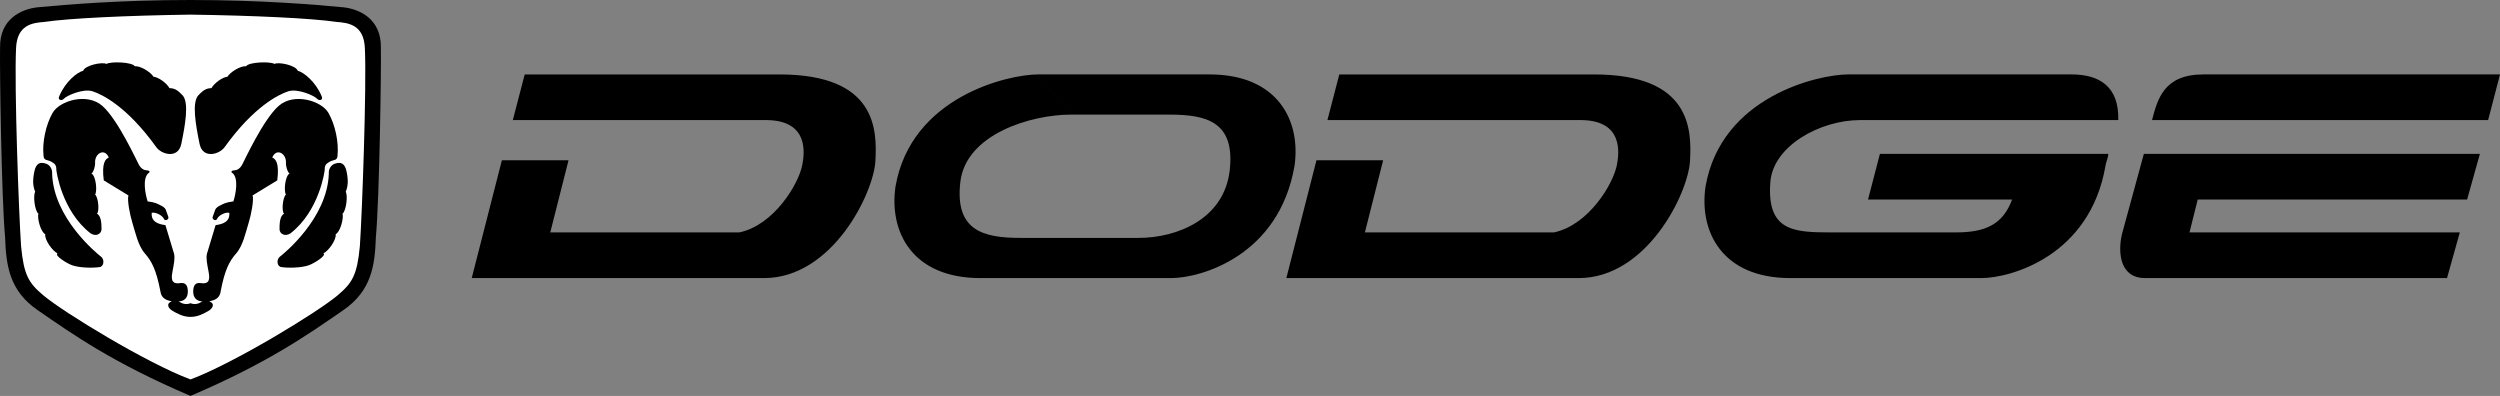
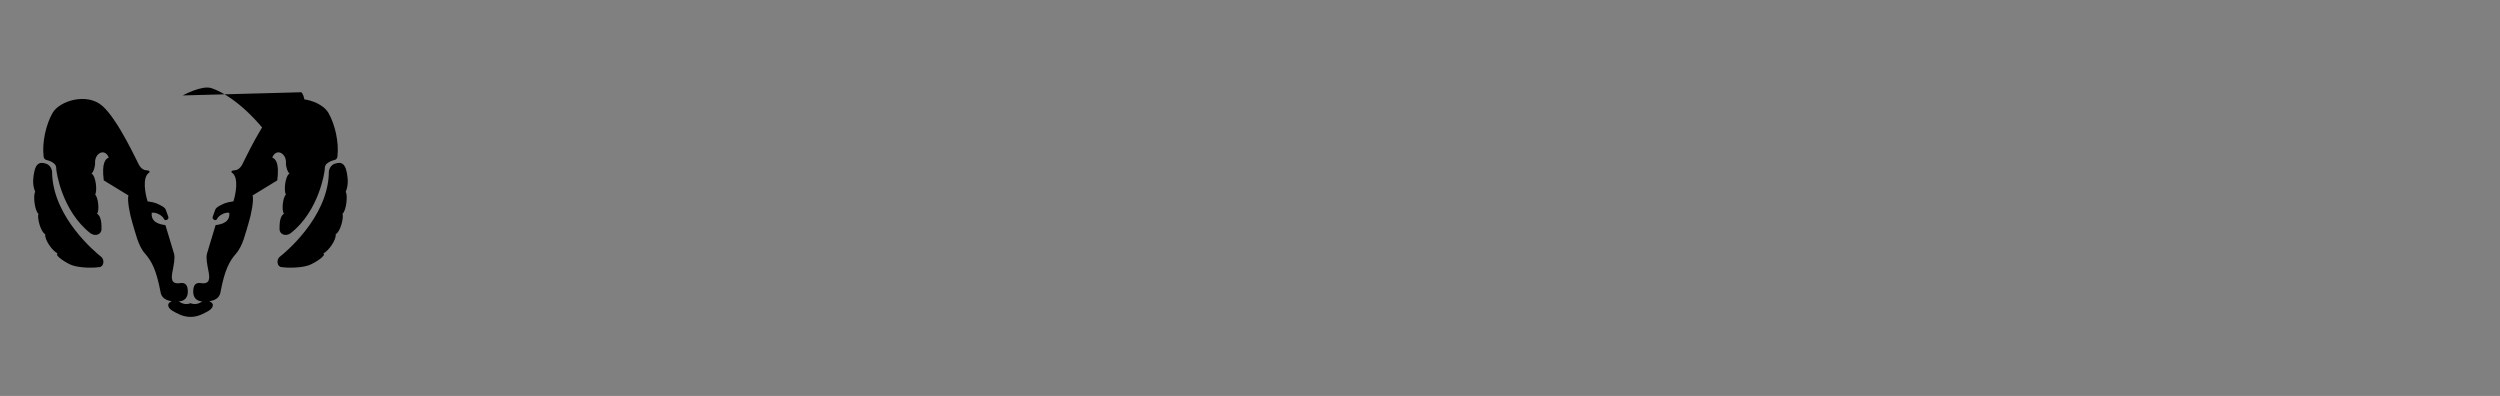
<svg xmlns="http://www.w3.org/2000/svg" id="Ebene_1" viewBox="0 0 2426.46 384.26">
  <rect x="0" y="0" width="2426.46" height="384.26" fill="#808080" stroke="none" />
  <defs>
    <style>.cls-1{fill:#fff;}.cls-1,.cls-2{fill-rule:evenodd;}</style>
  </defs>
-   <path class="cls-2" d="M2387.45,225.57h-262.37l7.98-31.89h261.47l12.41-44.32h-326.15l-21.28,77.99c-4.44,19.51-.88,42.55,22.17,42.55h293.36l12.41-44.33ZM2088.74,116.56c5.32-20.39,11.53-44.32,49.65-44.32h288.07l-11.53,44.32h-326.19ZM1299.9,72.24l-11.53,44.32h247.31c39.87.88,35.87,31.81,33.67,43.44-3.54,18.61-27.48,58.51-61.15,65.58h-183.47l17.73-70.01h-64.72l-29.23,114.34h283.64c66.47,0,106.34-82.42,108.12-113.46s.88-84.2-93.07-84.2h-247.28ZM1174.02,72.24c66.48,0,88.65,45.2,82.44,88.64-15.07,87.74-91.31,109.02-119.67,109.02h-185.23c-66.47,0-88.64-45.19-82.44-88.64,15.07-87.75,109.92-109.02,138.28-109.02l31.91,39c-38.12,0-101.93,18.62-107.26,65.59-5.32,46.99,22.15,54.08,58.51,54.08h114.33c38.11,0,83.32-18.62,88.64-65.6s-22.15-54.07-58.49-54.07h-95.72l-31.91-39h166.62,0ZM2055.96,116.56h-250.84c-38.12,0-84.23,24.81-86.86,60.27-3.54,47.15,22.14,48.74,58.49,48.74h121.44c28.57,0,45.69-7.47,54.72-31.92h-139.83l11.53-44.3h221.68c-.1,3.84-2.18,7.69-2.74,11.53-15.07,87.74-92.18,109.02-120.55,109.02h-185.26c-66.47,0-88.64-45.19-82.42-88.64,15.07-87.75,109.92-109.02,138.28-109.02h217.14c26.6,0,46.11,11.52,45.21,44.32,0,0,.89-32.8,0,0h0ZM509.26,72.24l-11.52,44.32h247.29c39.88.88,35.9,31.81,33.68,43.44-3.54,18.61-27.47,58.51-61.15,65.58h-183.48l17.72-70.01h-64.69l-29.26,114.34h283.64c66.47,0,106.37-82.42,108.14-113.46s.88-84.2-93.07-84.2h-247.29ZM184.86,0c68.25,0,120.1,4.44,148.46,7.09,15.95,1.76,36.78,11.52,36.34,39,.45,19.49-1.32,145.37-4.86,184.37-.88,27.48-4.44,51.85-31.46,70.48-34.03,23.44-72.68,50.97-148.46,83.32-75.78-32.35-114.43-59.88-148.46-83.32-27.03-18.62-30.58-42.98-31.46-70.48C1.39,191.46-.37,65.6.07,46.09-.39,18.61,20.44,8.87,36.39,7.09,64.76,4.44,116.61,0,184.86,0c0,0-68.25,0,0,0Z" />
-   <path class="cls-1" d="M184.86,14.19c61.61.88,117.88,3.54,141.82,7.09,11.52.88,26.59,2.66,27.47,25.71,1.78,37.24-2.66,159.54-4.86,191.89-2.66,27.94-7.2,35.67-21.72,47.87-19.49,16.39-100.15,65.59-142.69,81.54-42.54-15.95-123.21-65.15-142.71-81.54-14.51-12.2-19.05-19.93-21.71-47.87-2.22-32.35-6.65-154.65-4.88-191.89.88-23.05,15.95-24.82,27.48-25.71,23.92-3.55,80.19-6.21,141.8-7.09,0,0-61.61.88,0,0h0Z" />
-   <path class="cls-2" d="M43.93,158.66c-4.42-1.34-8.86-.88-10.64,7.98s-1.34,14.18.88,19.49c-2.22,3.53-.45,18.61,3.1,21.27-1.32,4.44,2.22,17.73,6.65,19.93-.88,5.32,7.08,16.42,11.97,18.62-3.55,1.78,8.61,9.55,14.18,11.53,7.54,2.66,20.83,2.66,26.15,1.78,4.44,0,5.76-7.09,1.78-10.18-3.98-3.11-46.08-37.24-47.42-80.66.43-3.99-2.23-8.87-6.65-9.77,0,0,4.42.89,0,0h0ZM177.32,92.63c-3.54-3.54-6.64-7.09-12.85-7.09-2.66-4.88-10.64-10.64-15.51-11.08-2.66-4.42-12.41-10.64-18.17-10.19-2.22-3.99-23.05-4.88-27.48-2.22-3.99-2.22-20.83,1.34-22.61,6.65-5.76,1.34-17.29,10.64-23.05,24.37-2.22,3.98,2.22,5.32,4.44,2.66s18.61-10.19,27.91-7.08c9.31,3.1,33.24,14.62,61.61,54.06,4.88,7.09,21.27,11.97,24.37-3.1,3.85-18.65,7.55-39.88,1.35-46.98,0,0,6.2,7.09,0,0h0ZM325.79,158.66c4.44-1.34,8.87-.88,10.64,7.98,1.78,8.86,1.34,14.18-.88,19.49,2.22,3.53.44,18.61-3.1,21.27,1.34,4.44-2.22,17.73-6.65,19.93.89,5.32-7.09,16.42-11.96,18.62,3.54,1.78-8.61,9.55-14.18,11.53-7.54,2.66-20.83,2.66-26.15,1.78-4.44,0-5.77-7.09-1.78-10.18,3.99-3.11,46.09-37.24,47.42-80.66-.45-3.99,2.2-8.87,6.64-9.77,0,0-4.44.89,0,0h0Z" />
+   <path class="cls-2" d="M43.93,158.66c-4.42-1.34-8.86-.88-10.64,7.98s-1.34,14.18.88,19.49c-2.22,3.53-.45,18.61,3.1,21.27-1.32,4.44,2.22,17.73,6.65,19.93-.88,5.32,7.08,16.42,11.97,18.62-3.55,1.78,8.61,9.55,14.18,11.53,7.54,2.66,20.83,2.66,26.15,1.78,4.44,0,5.76-7.09,1.78-10.18-3.98-3.11-46.08-37.24-47.42-80.66.43-3.99-2.23-8.87-6.65-9.77,0,0,4.42.89,0,0h0ZM177.32,92.63s18.61-10.19,27.91-7.08c9.31,3.1,33.24,14.62,61.61,54.06,4.88,7.09,21.27,11.97,24.37-3.1,3.85-18.65,7.55-39.88,1.35-46.98,0,0,6.2,7.09,0,0h0ZM325.79,158.66c4.44-1.34,8.87-.88,10.64,7.98,1.78,8.86,1.34,14.18-.88,19.49,2.22,3.53.44,18.61-3.1,21.27,1.34,4.44-2.22,17.73-6.65,19.93.89,5.32-7.09,16.42-11.96,18.62,3.54,1.78-8.61,9.55-14.18,11.53-7.54,2.66-20.83,2.66-26.15,1.78-4.44,0-5.77-7.09-1.78-10.18,3.99-3.11,46.09-37.24,47.42-80.66-.45-3.99,2.2-8.87,6.64-9.77,0,0-4.44.89,0,0h0Z" />
  <path class="cls-2" d="M184.86,294.27c4.44,1.78,8.42.45,11.52-1.78-5.32,0-8.86-3.54-8.86-9.3s1.78-9.33,7.54-8.4c5.76.86,9.31-.91,7.54-10.21s-2.66-13.73-1.78-18.16l8.42-27.91c6.64-.88,14.18-3.11,13.29-11.98-3.99-.88-10.64,2.66-11.97,6.21-1.34,2.23-5.32,0-3.99-2.66l2.22-6.21c.88-2.66,3.98-3.98,5.76-4.86s4.44-2.66,11.97-3.54c2.22-6.67,5.32-22.61-.88-27.48-2.22-1.32-.45-2.66,1.78-2.66s5.32-1.34,7.54-5.32c2.2-3.99,20.39-43.88,35.46-57.17,15.06-13.29,41.66-4.86,48.3,6.65,6.65,11.53,10.19,28.81,8.87,41.22,0,3.54-1.78,4.44-3.98,4.88-2.27.58-4.39,1.64-6.21,3.1-2.22,1.78-2.22,3.99-2.22,5.76s-5.32,40.32-33.24,62.03c-5.32,3.57-10.64.45-10.64-3.98s0-12.84,4.44-15.07c-2.67-2.2-1.34-15.94,1.78-18.62-2.22-3.1-.88-18.16,3.54-20.38-2.22-1.34-3.71-7.99-3.54-9.75.88-9.75-9.3-15.51-13.29-5.76,3.1,1.34,7.09,4.88,4.88,22.15l-23.93,14.62c1.34,4.44-1.34,18.62-3.99,27.05-2.66,8.4-5.32,21.71-11.97,29.23-6.64,7.55-11.08,15.95-15.06,36.78-.88,7.55-7.09,8.87-11.08,9.75,6.21,2.23,3.1,7.09-.88,9.33-3.99,2.2-9.74,5.75-17.29,5.75s-13.29-3.54-17.29-5.75c-3.98-2.23-7.08-7.09-.88-9.33-3.99-.88-10.19-2.2-11.08-9.75-3.99-20.82-8.42-29.23-15.07-36.78-6.65-7.52-9.31-20.82-11.97-29.23-2.66-8.43-5.32-22.62-3.98-27.05l-23.94-14.62c-2.2-17.29,1.78-20.83,4.88-22.15-3.99-9.75-14.18-3.99-13.29,5.76.16,1.76-1.34,8.42-3.54,9.75,4.42,2.22,5.76,17.28,3.54,20.38,3.1,2.67,4.42,16.42,1.78,18.62,4.44,2.23,4.44,10.64,4.44,15.07s-5.33,7.55-10.64,3.98c-27.92-21.71-33.24-60.26-33.24-62.03s0-3.99-2.22-5.76c-1.82-1.47-3.94-2.53-6.21-3.1-2.2-.44-3.98-1.34-3.98-4.88-1.34-12.41,2.22-29.69,8.86-41.22,6.65-11.52,33.24-19.95,48.31-6.65s33.24,53.19,35.46,57.17,5.32,5.32,7.54,5.32,3.98,1.34,1.76,2.66c-6.2,4.88-3.1,20.82-.88,27.48,7.54.88,10.19,2.66,11.96,3.54s4.88,2.2,5.76,4.86l2.22,6.21c1.34,2.66-2.66,4.89-3.99,2.66-1.34-3.54-7.98-7.09-11.97-6.21-.88,8.87,6.65,11.09,13.29,11.98l8.42,27.91c.89,4.44,0,8.87-1.76,18.16-1.78,9.3,1.76,11.08,7.54,10.21,5.76-.91,7.54,2.63,7.54,8.4s-3.54,9.3-8.87,9.3c3.1,2.23,7.09,3.55,11.53,1.78,0,0-4.44,1.78,0,0h0Z" />
-   <path class="cls-2" d="M192.4,92.63c3.54-3.54,6.64-7.09,12.85-7.09,2.66-4.88,10.64-10.64,15.51-11.08,2.66-4.42,12.41-10.64,18.17-10.19,2.22-3.99,23.05-4.88,27.48-2.22,3.99-2.22,20.82,1.34,22.59,6.65,5.76,1.34,17.29,10.64,23.05,24.37,2.2,3.98-2.22,5.32-4.44,2.66s-18.62-10.19-27.92-7.08-33.24,14.62-61.61,54.06c-4.88,7.09-21.28,11.97-24.38-3.1-3.83-18.65-7.52-39.88-1.31-46.98,0,0-6.21,7.09,0,0h0Z" />
</svg>